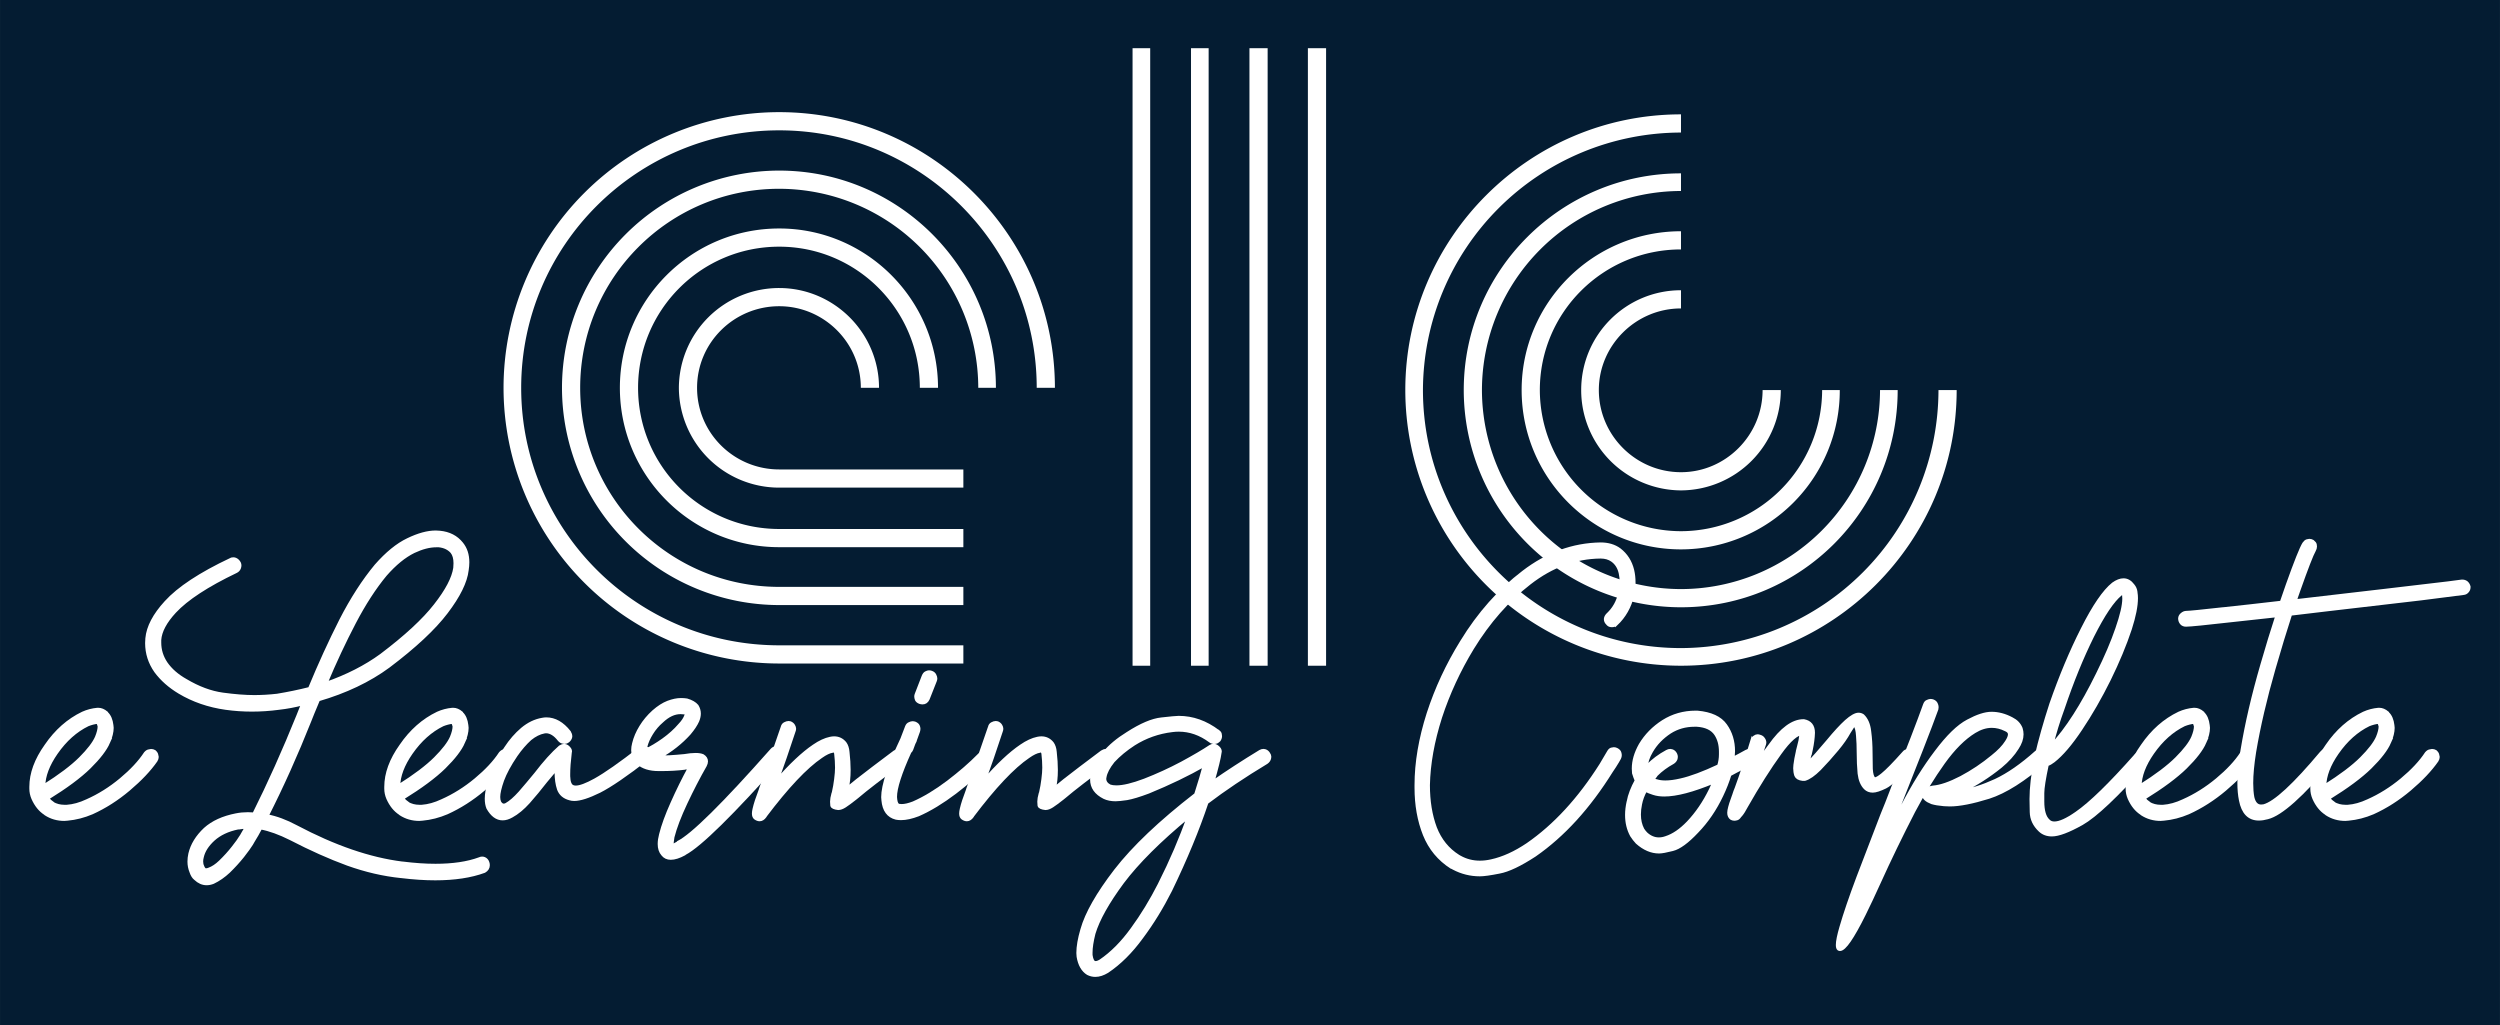
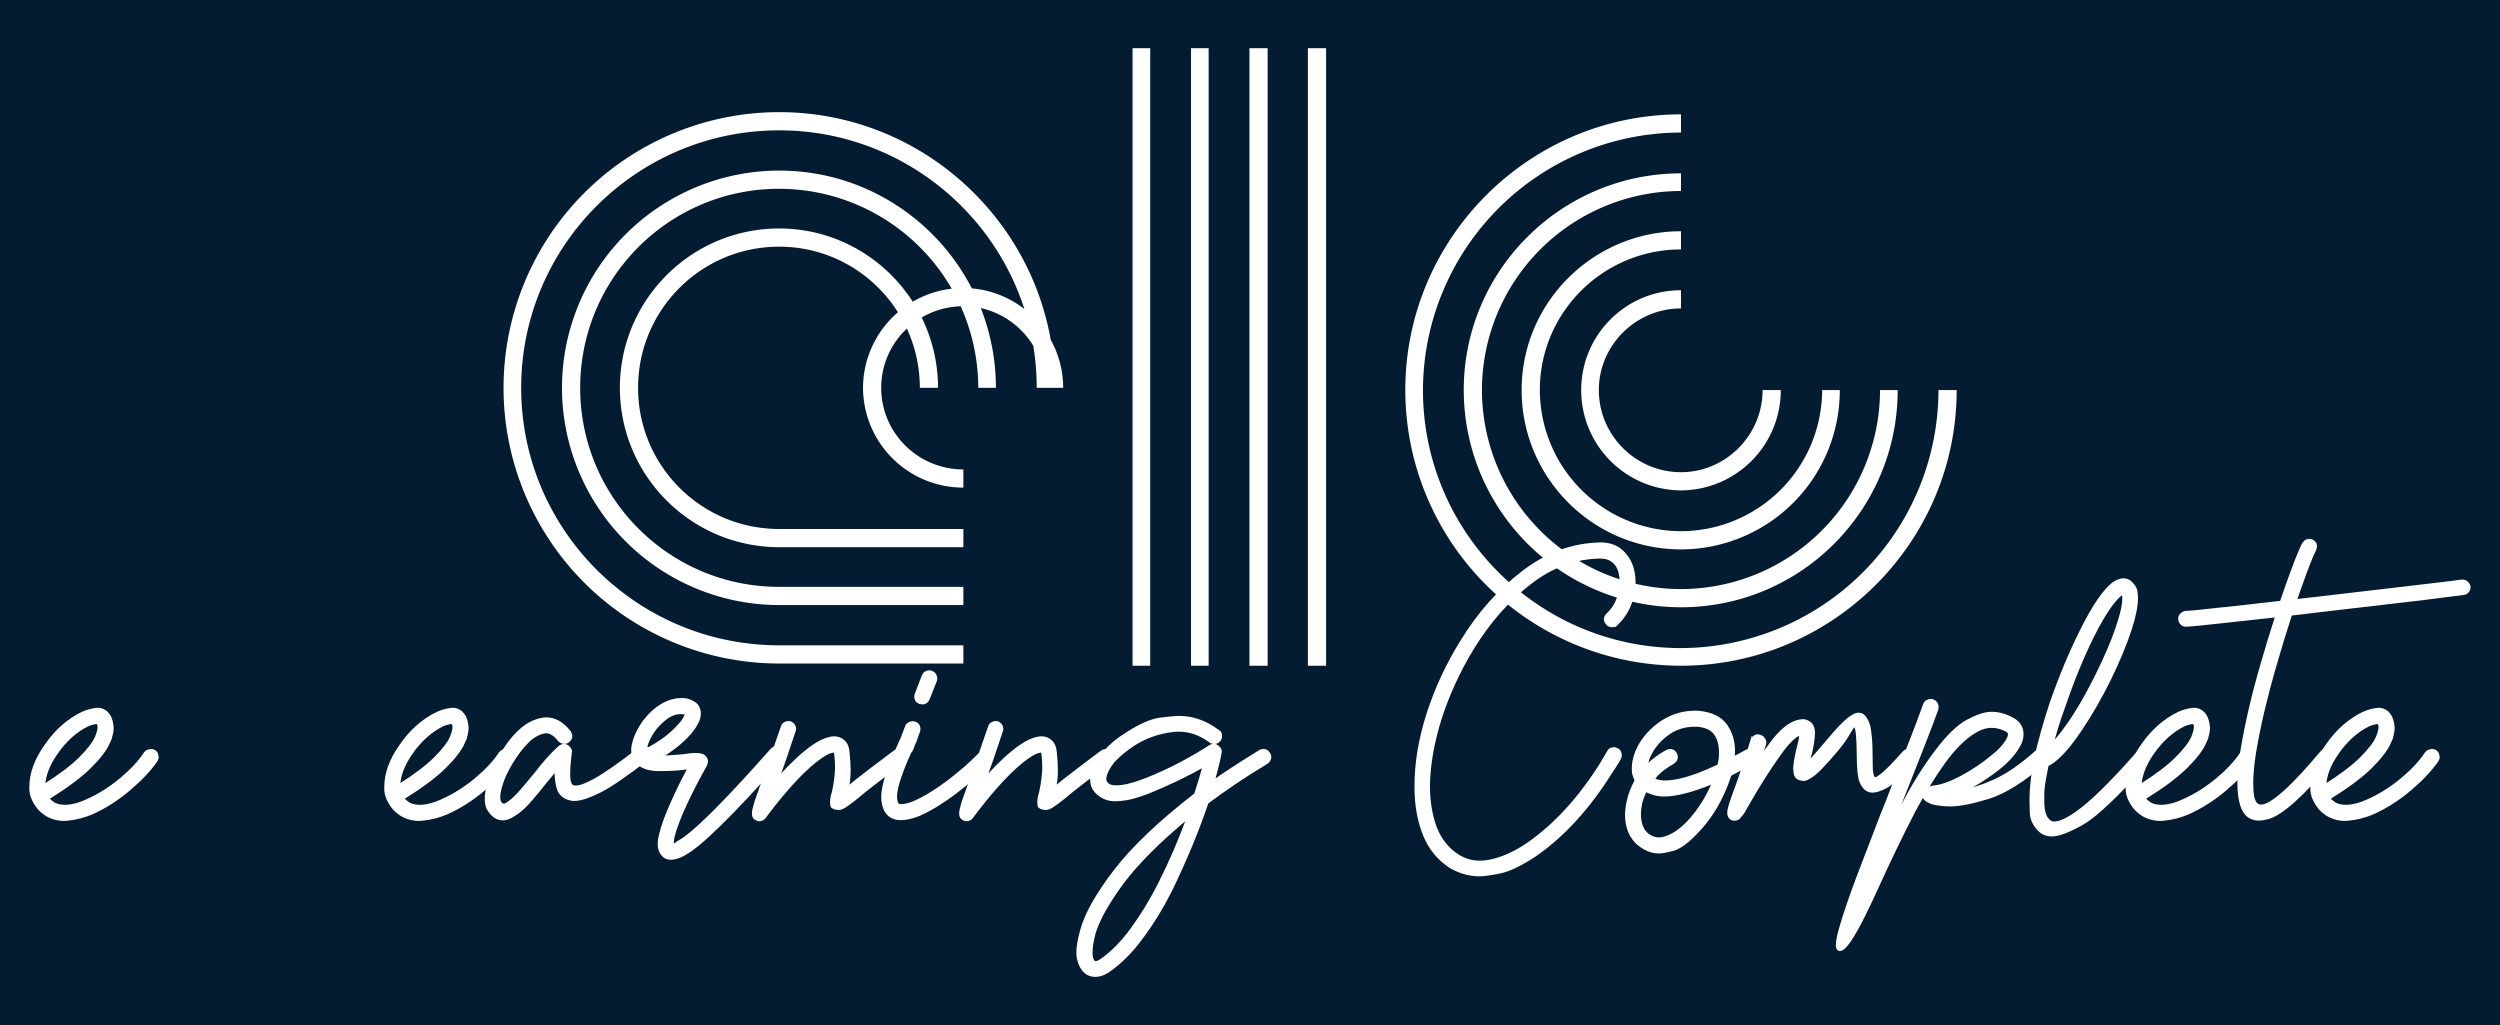
<svg xmlns="http://www.w3.org/2000/svg" xmlns:xlink="http://www.w3.org/1999/xlink" width="325.12" height="133.32" version="1.1" viewBox="0 0 86.022 35.275">
  <g transform="translate(-93.537 93.032)">
    <rect x="93.537" y="-93.032" width="86.022" height="35.275" ry="0" fill="#041c32" />
    <g fill="#fff" stroke="#fff" stroke-width=".112">
      <use xlink:href="#B" />
-       <path d="M101.478-73.777q.047-.023.085-.023.039 0 .077.015.085.039.132.132.016.039.016.077 0 .039-.016.085-.031.085-.116.124-1.488.713-2.108 1.379-.488.527-.519.976v.093q0 .38.217.705.24.349.682.597.651.387 1.271.473.628.085 1.085.085.387 0 .79-.046.566-.093 1.116-.232.519-1.255 1.077-2.356.566-1.1 1.209-1.875.558-.635 1.093-.891.542-.263.961-.263.07 0 .139.008.48.046.752.387.209.256.209.643 0 .124-.023.271-.07.604-.713 1.449-.635.837-1.992 1.86-1 .736-2.41 1.147-.093.232-.194.465-.054.139-.108.271-.69 1.736-1.465 3.263.48.093 1 .372 1.976 1.046 3.65 1.255h.016q.612.077 1.131.077.899 0 1.511-.225.047-.023.093-.023.039 0 .077.015.085.039.116.132.016.046.016.093 0 .132-.132.209-.697.256-1.689.256-.542 0-1.17-.077h-.008q-.907-.093-1.837-.426-.93-.341-1.961-.876-.573-.287-1.031-.372-.124.24-.256.449l-.062.108q-.085.139-.302.418-.217.271-.48.527-.256.24-.535.372-.116.046-.225.046-.209 0-.387-.17-.093-.07-.147-.232-.07-.17-.07-.356 0-.132.031-.271.108-.457.519-.845.395-.356 1.069-.488.194-.039.403-.039.101 0 .209.008.783-1.565 1.519-3.387l.163-.411q-.411.108-.829.155-.465.062-.922.062-.457 0-.899-.062-.883-.124-1.596-.55-.504-.302-.814-.721-.31-.442-.31-.969 0-.077.008-.163.054-.589.651-1.24.659-.728 2.232-1.472zm3.263 4.27q1.108-.387 1.914-.976 1.271-.961 1.86-1.72.597-.759.674-1.286.008-.085.008-.163 0-.248-.108-.387-.163-.186-.449-.217h-.093q-.349 0-.775.201-.488.24-.976.798-.558.674-1.069 1.651-.511.976-.984 2.1zm-2.914 5.27q.031-.062.07-.124.062-.101.116-.209-.132 0-.248.023h-.039q-.527.108-.852.403-.31.287-.38.597-.023.085-.023.155 0 .101.039.178v.008q.023.046.054.085.023.023.062.023.047 0 .101-.023.194-.07.387-.256.248-.24.442-.488.194-.248.271-.372z" />
      <use x="12.213" xlink:href="#B" />
      <path d="M113.125-67.841q.047.077.047.139v.023q-.016.085-.093.147-.047.039-.108.039h-.039q-.093-.008-.155-.085-.217-.279-.457-.279-.031 0-.062.008-.24.046-.48.24-.256.232-.488.566-.325.48-.465.86-.132.38-.132.573 0 .101.031.178.062.108.147.108.039 0 .085-.023.209-.116.473-.411.263-.302.542-.643.457-.597.837-.93.07-.046.139-.046h.023q.085.015.139.085.054.054.054.116 0 .023-.008.046-.054.434-.054.736v.07q.008.318.155.364.039.015.093.015.217 0 .666-.248.542-.302 1.527-1.069.062-.046.132-.046h.023q.085.008.155.077.039.07.039.139v.023q-.016.085-.085.139-1.077.837-1.643 1.124-.566.279-.868.279-.085 0-.155-.023-.287-.077-.38-.325-.085-.248-.085-.597v-.108q-.178.209-.364.434-.294.38-.589.713-.294.325-.581.48-.163.093-.31.093-.294 0-.504-.372-.054-.132-.054-.318 0-.24.101-.581.178-.589.566-1.162.248-.38.566-.651.325-.271.69-.333.07-.015.139-.015.434 0 .79.449z" />
      <path d="M115.489-66.78l-.015-.015h-.016v-.015q-.147-.178-.147-.411 0-.108.031-.225.07-.294.248-.581.17-.279.434-.519.256-.225.496-.318.248-.093.449-.093.101 0 .201.015.24.07.349.201.077.124.077.263 0 .116-.054.248-.085.194-.287.434-.426.473-1.031.814h.116q.232 0 .48-.023.139-.015.263-.023.225-.039.387-.039.155 0 .248.039.124.077.124.194 0 .062-.039.139-.341.597-.666 1.286-.325.69-.449 1.178-.031.201-.031.279v.039l.209-.116.008-.015q.728-.364 3.224-3.185.062-.07.147-.07.085-.008.155.054.07.062.07.108.008.046.008.062 0 .07-.047.132-2.55 2.867-3.332 3.278l-.016.015q-.271.147-.465.147-.178 0-.279-.132-.116-.132-.116-.356 0-.147.047-.325.116-.465.395-1.085.279-.628.604-1.224-.062.015-.147.015-.008 0-.023.008-.38.046-.783.046h-.116q-.465 0-.713-.225zm.263-.434q.287-.132.612-.364.333-.24.558-.504.163-.17.217-.325.016-.031.023-.054l.008-.015q-.015-.031-.101-.031-.054-.008-.116-.008-.325 0-.643.302-.209.178-.356.418-.139.225-.194.434-.008.077-.008.147z" />
      <path d="M120.456-68.012q.023-.085.085-.116.07-.039.132-.039.031 0 .054.008.085.039.116.101.031.054.031.101 0 .039-.016.077-.318.976-.597 1.72.728-.829 1.279-1.201.302-.209.566-.263.07-.015.132-.015.225 0 .372.178.085.116.101.302.039.341.039.62 0 .38-.07.643.047-.023.093-.07.108-.093.256-.209.465-.364 1.294-.984.07-.046.139-.046h.023q.085.015.139.093.047.07.047.139v.023q-.016.085-.085.139-1.108.814-1.542 1.186l-.077.062q-.225.178-.356.263-.132.085-.232.085-.201-.023-.217-.101-.008-.085-.008-.132 0-.108.047-.279l.008-.008q0-.015.008-.039.047-.201.077-.442.031-.24.031-.403 0-.232-.031-.496-.008-.023-.016-.039 0-.023-.016-.031-.008-.015-.023-.015-.023 0-.062.015-.155.023-.387.186-.79.535-1.93 2.046v.008q-.085.116-.186.116-.07 0-.147-.054-.062-.046-.062-.155 0-.07.023-.163.054-.24.209-.643.008-.023.016-.054.077-.225.178-.496.256-.713.566-1.62z" />
      <path d="M125.137-67.865l-.101.279-.016.054q-.023.039-.039.077l-.077.209q-.023.054-.062.085-.496 1.093-.496 1.55 0 .046.008.093.023.186.116.201.039.008.093.008.163 0 .403-.093.566-.248 1.193-.721.628-.48 1.062-.922.062-.062.147-.062.093-.008.163.046.062.077.062.163 0 .085-.062.147-.465.473-1.131.984-.666.504-1.263.767-.341.132-.597.132-.093 0-.17-.015-.403-.101-.449-.612-.008-.046-.008-.108 0-.604.659-1.999l.163-.426q.031-.077.093-.101.062-.031.108-.031.039 0 .085.015.085.039.108.093.023.054.023.093 0 .046-.015.093zm.17-1.899q.039-.093.093-.116.062-.031.101-.031.039 0 .085.015.085.031.116.101.031.062.031.108 0 .039-.016.077l-.248.628q-.062.132-.186.132-.047 0-.093-.015-.085-.031-.116-.093-.023-.062-.023-.108 0-.039.016-.077z" />
      <path d="M127.586-68.012q.023-.085.085-.116.07-.039.132-.039.031 0 .054.008.085.039.116.101.031.054.031.101 0 .039-.015.077-.318.976-.597 1.72.728-.829 1.279-1.201.302-.209.566-.263.07-.015.132-.015.225 0 .372.178.085.116.101.302.039.341.039.62 0 .38-.07.643.047-.023.093-.07.108-.093.256-.209.465-.364 1.294-.984.07-.046.139-.046h.023q.085.015.139.093.047.07.047.139v.023q-.016.085-.085.139-1.108.814-1.542 1.186l-.077.062q-.225.178-.356.263-.132.085-.232.085-.201-.023-.217-.101-.008-.085-.008-.132 0-.108.047-.279l.008-.008q0-.015.008-.039.047-.201.077-.442.031-.24.031-.403 0-.232-.031-.496-.008-.023-.016-.039 0-.023-.016-.031-.008-.015-.023-.015-.023 0-.062.015-.155.023-.387.186-.79.535-1.93 2.046v.008q-.085.116-.186.116-.07 0-.147-.054-.062-.046-.062-.155 0-.07.023-.163.054-.24.209-.643.008-.023.016-.054.077-.225.178-.496.256-.713.566-1.62z" />
      <path d="M135.452-67.865q.07.054.07.101.008.046.008.062 0 .07-.047.139-.062.062-.116.07-.054 0-.07 0-.07 0-.116-.039-.511-.38-1.085-.38-.108 0-.225.015-.713.085-1.317.465-.418.271-.713.589-.248.31-.287.55-.008.023-.008.054 0 .163.178.256.093.031.225.031.356 0 .969-.232.659-.256 1.286-.589.628-.341.976-.573.062-.039.124-.039.016 0 .039.008.077.023.139.101.039.046.039.108 0 .015-.008.039-.031.256-.248 1.015.744-.519 1.635-1.062.054-.031.116-.031.023 0 .047.008.077.023.124.101.039.054.039.108 0 .031-.008.054-.023.085-.101.139-1.155.697-2.054 1.379-.465 1.395-1.248 3.015-.449.891-1 1.627-.542.744-1.178 1.17-.217.132-.411.132-.132 0-.256-.062-.263-.163-.333-.581-.008-.062-.008-.124 0-.333.139-.806.232-.829 1.155-2.03.93-1.201 2.759-2.619.194-.604.302-1.015-.852.488-1.93.93-.473.178-.744.225-.263.039-.387.039-.225 0-.387-.077-.434-.217-.434-.612 0-.07.016-.139.062-.372.403-.767.31-.372.814-.682.697-.449 1.17-.496.48-.054.589-.054.721 0 1.356.48zm-2.015 5.254q.597-1.186 1-2.333-1.503 1.24-2.278 2.271-.767 1.038-.984 1.759-.101.403-.101.659v.085q.031.217.116.256.023.008.047.008.07 0 .17-.062.581-.395 1.085-1.093.511-.697.945-1.55zm15.708-8.942q-.062.046-.132.046h-.023q-.093 0-.147-.077-.062-.062-.062-.139v-.015q.008-.077.077-.147.325-.302.418-.752.047-.194.047-.38 0-.147-.031-.287-.062-.294-.279-.449-.163-.116-.403-.116-1.302.015-2.441.899-1.131.876-1.968 2.24-.697 1.147-1.1 2.379-.395 1.24-.418 2.333 0 .829.24 1.472.248.635.79.976l.054.031q.318.178.69.178.194 0 .395-.046.604-.132 1.248-.566 1.403-.969 2.526-2.743.132-.217.256-.434.047-.085.101-.101.062-.015.085-.015.054 0 .108.031.077.046.093.101.016.054.016.085 0 .054-.023.101-.039.062-.07.124-.101.17-.209.325-1.162 1.868-2.635 2.891-.759.496-1.224.581-.465.093-.666.093-.48 0-.907-.225-.008-.008-.023-.015-.008-.008-.023-.008-.008-.008-.023-.008-.643-.411-.93-1.124-.287-.721-.287-1.612v-.093q0-1.155.418-2.464.418-1.286 1.147-2.464.891-1.457 2.123-2.395 1.232-.945 2.658-.969.387 0 .651.194.341.263.449.705.047.201.047.418 0 .217-.047.442-.139.597-.566 1zm1.751 4.378q.054-.031.116-.031.023 0 .047.008.085.023.132.116.023.046.023.093 0 .031-.008.062-.031.085-.108.132-.325.178-.566.418-.062.093-.124.163.047.039.139.054.124.039.294.039.225 0 .527-.07.519-.116 1.31-.488.062-.194.062-.395v-.093q0-.356-.163-.604-.186-.279-.651-.31h-.085q-.465 0-.845.24-.411.271-.635.659-.17.287-.186.558l.054-.054q.279-.287.666-.496zm-.736 1.333q-.132.24-.178.48-.039.186-.039.356 0 .287.116.511.031.039.054.077.031.039.062.07.201.186.442.186.124 0 .248-.046.38-.124.759-.519.449-.473.767-1.124.07-.139.116-.279-1.077.449-1.705.449-.209 0-.372-.054-.147-.046-.271-.108zm-.597.395q.07-.349.279-.728-.047-.108-.093-.256-.008-.077-.008-.155 0-.395.24-.821.287-.48.783-.798.504-.318 1.116-.318h.062q.697.062.969.449.271.38.271.891 0 .07-.008.139 0 .046-.016.116.217-.108.465-.248.054-.031.116-.031.023 0 .047.008.077.023.124.101.039.054.039.124 0 .015-.008.039-.023.093-.101.139-.302.17-.581.31l-.201.108q-.108.356-.279.713-.341.721-.852 1.248-.496.527-.837.612-.333.085-.465.085-.395 0-.759-.325-.101-.108-.186-.24-.17-.31-.17-.705 0-.217.054-.457z" />
      <path d="M153.825-67.547q.031-.093.085-.124.054-.039.101-.039.039 0 .077.015.085.023.124.085.047.062.047.132l-.008.046q-.085.24-.155.465-.016.07-.039.124.062-.085.116-.17.132-.194.263-.364.604-.852 1.155-.852h.016q.325.062.325.411 0 .07-.008.139-.023.271-.101.597l-.008.008q-.023.085-.039.155-.016.085-.039.17.124-.124.31-.333.186-.217.387-.449.364-.442.628-.682.271-.24.426-.24.077 0 .147.046.194.186.232.542.047.349.047.736 0 .302.008.558.016.256.093.325.016.015.039.015.077 0 .256-.147.24-.194.736-.752.054-.07.139-.07.085-.008.163.054.062.062.062.147.008.077-.047.155-.659.744-.953.891-.287.139-.434.139-.155 0-.256-.101-.17-.17-.209-.504-.031-.333-.031-.713 0-.318-.023-.581-.016-.271-.093-.364h-.016q-.023 0-.062.046-.047.07-.124.194-.147.271-.411.589-.31.372-.604.674-.294.294-.511.356h-.07q-.186-.023-.232-.132-.039-.116-.039-.248 0-.054.008-.116.023-.194.085-.465v-.008q.023-.077.039-.155.062-.217.077-.387 0-.015.016-.031.023-.015.039-.023.008-.008.008-.008.008-.008 0-.008-.294 0-.783.682-.55.759-1.162 1.837-.101.194-.186.294l-.031.031q-.047.077-.101.093-.054.015-.085.015-.054 0-.101-.023-.093-.062-.093-.194 0-.039.008-.085.039-.201.163-.527 0-.008.008-.023.031-.101.077-.209.248-.674.542-1.643zm-.504 2.247l-.016.008v.008q0 .015.031.039.016.008.023.008h.008l-.016-.015q-.016-.015-.031-.046z" />
      <path d="M159.762-68.779q.031-.093.093-.116.07-.031.108-.031.047 0 .085.015.077.031.108.093.031.062.031.116 0 .031-.008.07-.17.473-.527 1.387-.356.914-.79 1.999-.147.395-.318.783-.054.124-.101.248.279-.566.566-1.1.542-1.046 1.147-1.844.604-.806 1.093-1.062.488-.263.814-.263.349 0 .697.186.232.116.318.333.031.101.031.201 0 .225-.163.473-.201.325-.566.628-.62.504-1.333.852.496-.062 1.155-.364.659-.31 1.395-.969.07-.062.163-.054.093 0 .155.07.062.07.054.155 0 .085-.062.147-1.093.953-1.937 1.224-.845.263-1.341.263-.108 0-.201-.008-.263-.023-.418-.07-.279-.108-.279-.256 0-.085.101-.178.07-.07.217-.093.387-.031.969-.333.581-.31 1.077-.721.333-.263.488-.511.101-.155.101-.256 0-.023-.008-.046-.023-.07-.132-.116-.232-.116-.473-.116-.294 0-.597.186-.542.333-1.069 1.069-.527.736-1.023 1.674-.643 1.248-1.201 2.48-.263.581-.504 1.069-.597 1.201-.829 1.201-.023 0-.047-.015-.039-.031-.039-.139 0-.186.124-.612.194-.674.581-1.705.387-1.023.829-2.162.077-.201.163-.403.101-.271.209-.542.775-1.945 1.093-2.836z" />
      <path d="M163.582-66.88v-.054q0-.023.008-.046.008-.008.008-.015.201-.86.511-1.813.496-1.426 1.085-2.588.589-1.17 1.054-1.542.194-.139.356-.139.186 0 .325.186.085.101.101.232v.015q.016.093.016.194 0 .403-.209 1.054-.271.821-.728 1.751-.457.922-.976 1.697-.511.767-.938 1.1-.108.085-.217.124-.155.721-.155.984 0 .263 0 .287 0 .48.194.659.077.085.209.085.271 0 .759-.341.721-.496 2.046-1.992.062-.062.108-.062.054-.008.062-.008.077 0 .139.054.062.062.062.147 0 .093-.054.163-1.48 1.658-2.178 2.054-.69.387-1.031.387-.248 0-.411-.155-.287-.271-.294-.628-.008-.364-.008-.442 0-.589.155-1.348zm.55-.496q.783-.837 1.581-2.464.434-.876.666-1.558.24-.69.24-1.038 0-.077-.008-.139-.008-.015-.008-.031-.008-.008-.016-.015 0-.008-.008-.015l-.07.046q-.411.333-.969 1.441-.55 1.108-1.015 2.488-.24.651-.395 1.286z" />
      <use x="72.132" xlink:href="#B" />
      <path d="M170.03-72.08q.876-.093 2.007-.225.108-.31.209-.604.426-1.193.566-1.418.054-.077.108-.093.054-.015.077-.015.062 0 .116.031.077.062.085.108.008.046.008.07 0 .062-.039.132-.124.217-.535 1.379l-.124.356q.077-.008.163-.015 1.527-.178 2.929-.341 1.41-.17 2.17-.256l.473-.062h.023q.077 0 .139.046.062.054.085.139v.023q0 .077-.047.132-.054.07-.139.077-.085.015-1.457.186-1.372.163-3.193.372-.682.085-1.302.155-.279.86-.573 1.883-.442 1.534-.666 2.86-.101.635-.101 1.077 0 .279.039.488.07.302.287.302.047 0 .093-.008.581-.155 1.984-1.829.054-.062.101-.07.047-.008.062-.008.07 0 .139.046.07.07.07.116.008.046.008.062 0 .07-.047.132-1.496 1.782-2.185 1.953-.163.046-.302.046-.504 0-.628-.643-.054-.263-.054-.604 0-.48.108-1.116.225-1.364.682-2.937.263-.914.519-1.697-.798.085-1.496.163-1.434.163-1.635.163-.101 0-.155-.062-.062-.07-.062-.17.008-.085.077-.139.07-.062.155-.062.147 0 1.255-.124z" />
      <use x="78.487" xlink:href="#B" />
    </g>
-     <path d="M120.349-76.253h6.336v-.626h-6.336c-1.556 0-2.827-1.252-2.827-2.808s1.271-2.808 2.827-2.808c1.537 0 2.808 1.252 2.808 2.808h.626c0-1.897-1.556-3.434-3.434-3.434a3.45 3.45 0 0 0-3.453 3.434 3.45 3.45 0 0 0 3.453 3.434zm6.336 2.049v-.626h-6.336c-2.694 0-4.857-2.182-4.857-4.857s2.163-4.857 4.857-4.857c2.675 0 4.838 2.182 4.838 4.857h.626c0-3.016-2.447-5.483-5.464-5.483-3.035 0-5.483 2.466-5.483 5.483s2.447 5.483 5.483 5.483zm0 1.992v-.626h-6.336c-3.794 0-6.849-3.073-6.849-6.849s3.054-6.849 6.849-6.849a6.86 6.86 0 0 1 6.849 6.849h.607c0-4.117-3.339-7.475-7.456-7.475a7.48 7.48 0 0 0-7.475 7.475 7.48 7.48 0 0 0 7.475 7.475zm-6.336 2.011h6.336v-.626h-6.336c-4.895 0-8.879-3.965-8.879-8.86s3.984-8.86 8.879-8.86c4.876 0 8.86 3.965 8.86 8.86h.626c0-5.236-4.269-9.486-9.486-9.486a9.49 9.49 0 0 0-9.486 9.486 9.49 9.49 0 0 0 9.486 9.486zm18.191.076h.626v-21.248h-.626zm-1.385 0v-21.248h-.626v21.248zm-2.03 0v-21.248h-.607v21.248zm-2.011 0v-21.248h-.607v21.248zm18.264-6.033a3.45 3.45 0 0 0 3.434-3.453h-.626c0 1.556-1.271 2.827-2.808 2.827-1.556 0-2.827-1.271-2.827-2.827 0-1.537 1.271-2.808 2.827-2.808v-.626c-1.897 0-3.434 1.537-3.434 3.434a3.45 3.45 0 0 0 3.434 3.453zm0 2.03a5.47 5.47 0 0 0 5.464-5.483h-.607a4.87 4.87 0 0 1-4.857 4.857 4.87 4.87 0 0 1-4.857-4.857c0-2.675 2.182-4.838 4.857-4.838v-.626c-3.016 0-5.483 2.447-5.483 5.464 0 3.035 2.466 5.483 5.483 5.483zm0 1.992c4.117 0 7.456-3.339 7.456-7.475h-.607a6.86 6.86 0 0 1-6.849 6.849 6.86 6.86 0 0 1-6.849-6.849 6.86 6.86 0 0 1 6.849-6.849v-.607c-4.117 0-7.475 3.339-7.475 7.456a7.48 7.48 0 0 0 7.475 7.475zm0 2.011c5.217 0 9.486-4.25 9.486-9.486h-.626a8.89 8.89 0 0 1-8.86 8.879c-4.895 0-8.879-3.984-8.879-8.879a8.89 8.89 0 0 1 8.879-8.86v-.626c-5.236 0-9.486 4.269-9.486 9.486a9.49 9.49 0 0 0 9.486 9.486z" fill="#fff" />
+     <path d="M120.349-76.253h6.336v-.626c-1.556 0-2.827-1.252-2.827-2.808s1.271-2.808 2.827-2.808c1.537 0 2.808 1.252 2.808 2.808h.626c0-1.897-1.556-3.434-3.434-3.434a3.45 3.45 0 0 0-3.453 3.434 3.45 3.45 0 0 0 3.453 3.434zm6.336 2.049v-.626h-6.336c-2.694 0-4.857-2.182-4.857-4.857s2.163-4.857 4.857-4.857c2.675 0 4.838 2.182 4.838 4.857h.626c0-3.016-2.447-5.483-5.464-5.483-3.035 0-5.483 2.466-5.483 5.483s2.447 5.483 5.483 5.483zm0 1.992v-.626h-6.336c-3.794 0-6.849-3.073-6.849-6.849s3.054-6.849 6.849-6.849a6.86 6.86 0 0 1 6.849 6.849h.607c0-4.117-3.339-7.475-7.456-7.475a7.48 7.48 0 0 0-7.475 7.475 7.48 7.48 0 0 0 7.475 7.475zm-6.336 2.011h6.336v-.626h-6.336c-4.895 0-8.879-3.965-8.879-8.86s3.984-8.86 8.879-8.86c4.876 0 8.86 3.965 8.86 8.86h.626c0-5.236-4.269-9.486-9.486-9.486a9.49 9.49 0 0 0-9.486 9.486 9.49 9.49 0 0 0 9.486 9.486zm18.191.076h.626v-21.248h-.626zm-1.385 0v-21.248h-.626v21.248zm-2.03 0v-21.248h-.607v21.248zm-2.011 0v-21.248h-.607v21.248zm18.264-6.033a3.45 3.45 0 0 0 3.434-3.453h-.626c0 1.556-1.271 2.827-2.808 2.827-1.556 0-2.827-1.271-2.827-2.827 0-1.537 1.271-2.808 2.827-2.808v-.626c-1.897 0-3.434 1.537-3.434 3.434a3.45 3.45 0 0 0 3.434 3.453zm0 2.03a5.47 5.47 0 0 0 5.464-5.483h-.607a4.87 4.87 0 0 1-4.857 4.857 4.87 4.87 0 0 1-4.857-4.857c0-2.675 2.182-4.838 4.857-4.838v-.626c-3.016 0-5.483 2.447-5.483 5.464 0 3.035 2.466 5.483 5.483 5.483zm0 1.992c4.117 0 7.456-3.339 7.456-7.475h-.607a6.86 6.86 0 0 1-6.849 6.849 6.86 6.86 0 0 1-6.849-6.849 6.86 6.86 0 0 1 6.849-6.849v-.607c-4.117 0-7.475 3.339-7.475 7.456a7.48 7.48 0 0 0 7.475 7.475zm0 2.011c5.217 0 9.486-4.25 9.486-9.486h-.626a8.89 8.89 0 0 1-8.86 8.879c-4.895 0-8.879-3.984-8.879-8.879a8.89 8.89 0 0 1 8.879-8.86v-.626c-5.236 0-9.486 4.269-9.486 9.486a9.49 9.49 0 0 0 9.486 9.486z" fill="#fff" />
  </g>
  <defs>
    <path id="B" d="M95.038-65.981q.837-.527 1.263-.953.426-.426.558-.728.093-.225.093-.38-.023-.101-.062-.139-.155.015-.333.085-.62.302-1.085.969-.426.612-.434 1.147zm2.232-1.511q-.163.372-.659.86-.488.48-1.441 1.069.085.108.17.163v.008q.186.108.411.108h.085q.333-.023.697-.194.612-.271 1.162-.728.55-.457.845-.907.062-.07.116-.077.054-.015.077-.015.062 0 .116.031.07.062.077.116.016.054.016.07 0 .062-.039.124-.333.48-.938.992-.597.504-1.263.806-.418.178-.845.217-.054.008-.108.008-.356 0-.643-.186l-.016-.015q-.263-.17-.418-.519-.07-.163-.07-.333v-.062q0-.69.519-1.418.519-.759 1.263-1.116.24-.108.504-.132h.031q.139 0 .279.116v.008q0 .008.008.008.147.139.178.418.008.039.008.085 0 .217-.124.496z" />
  </defs>
</svg>